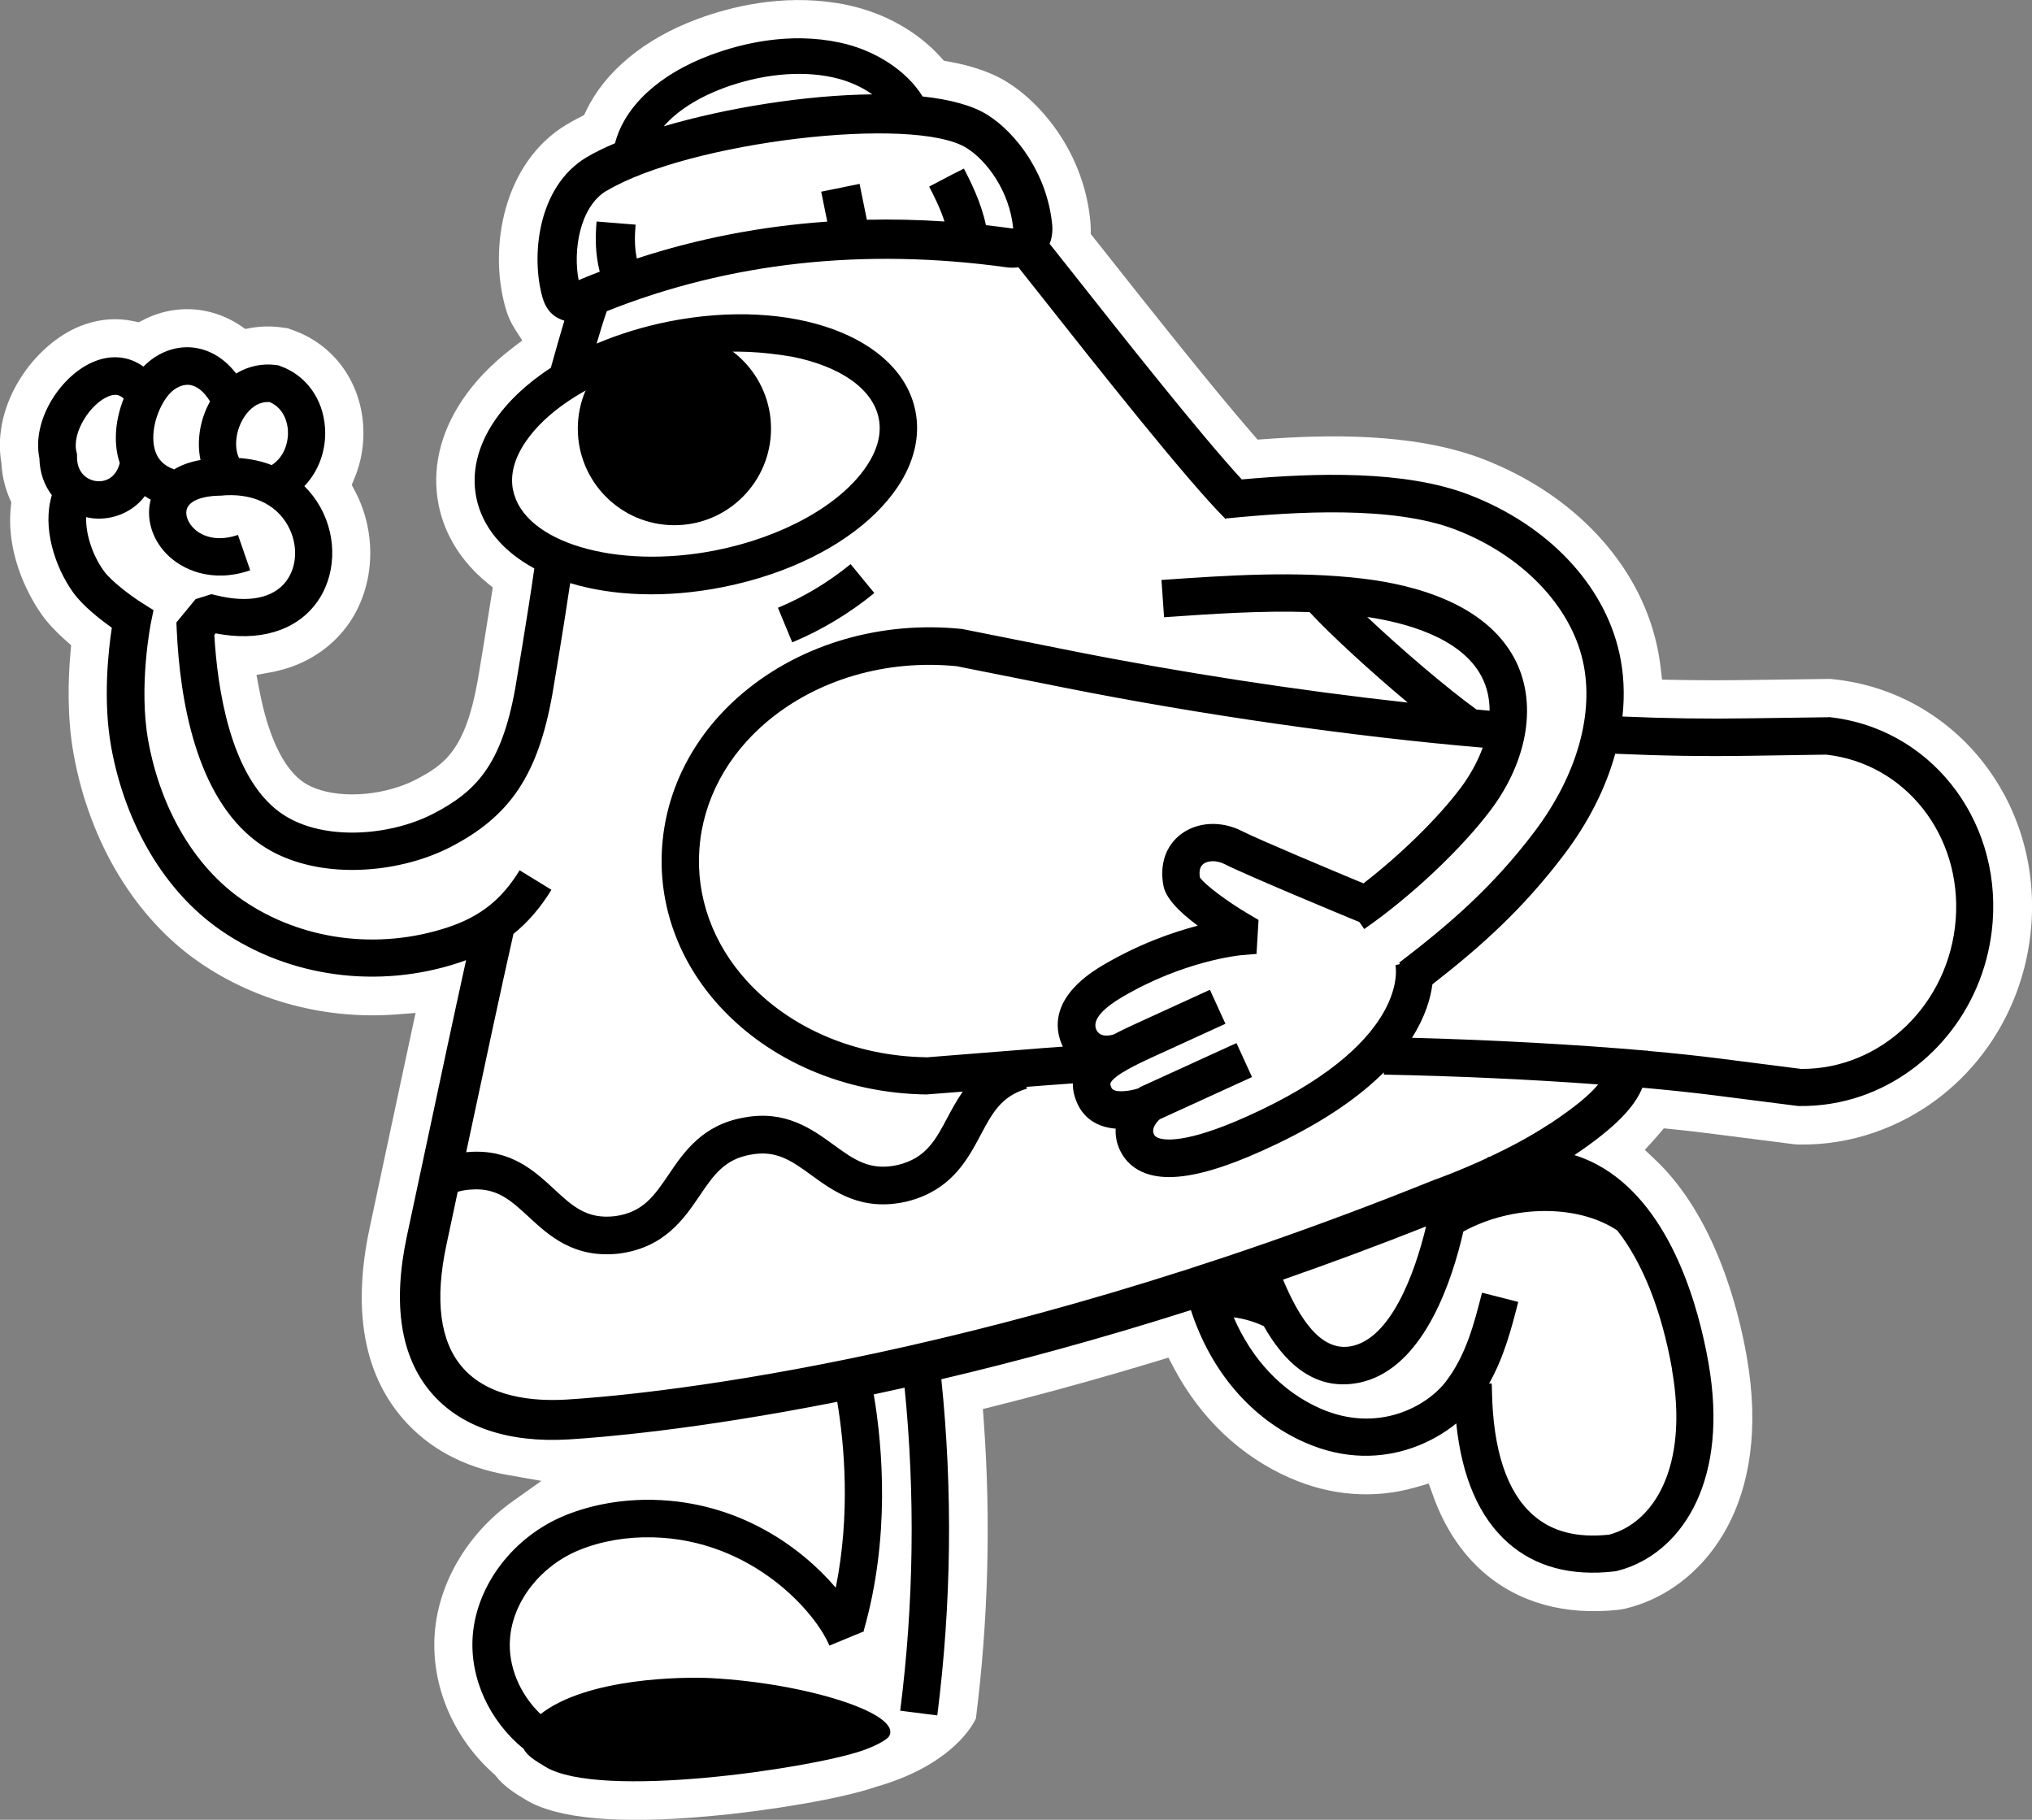
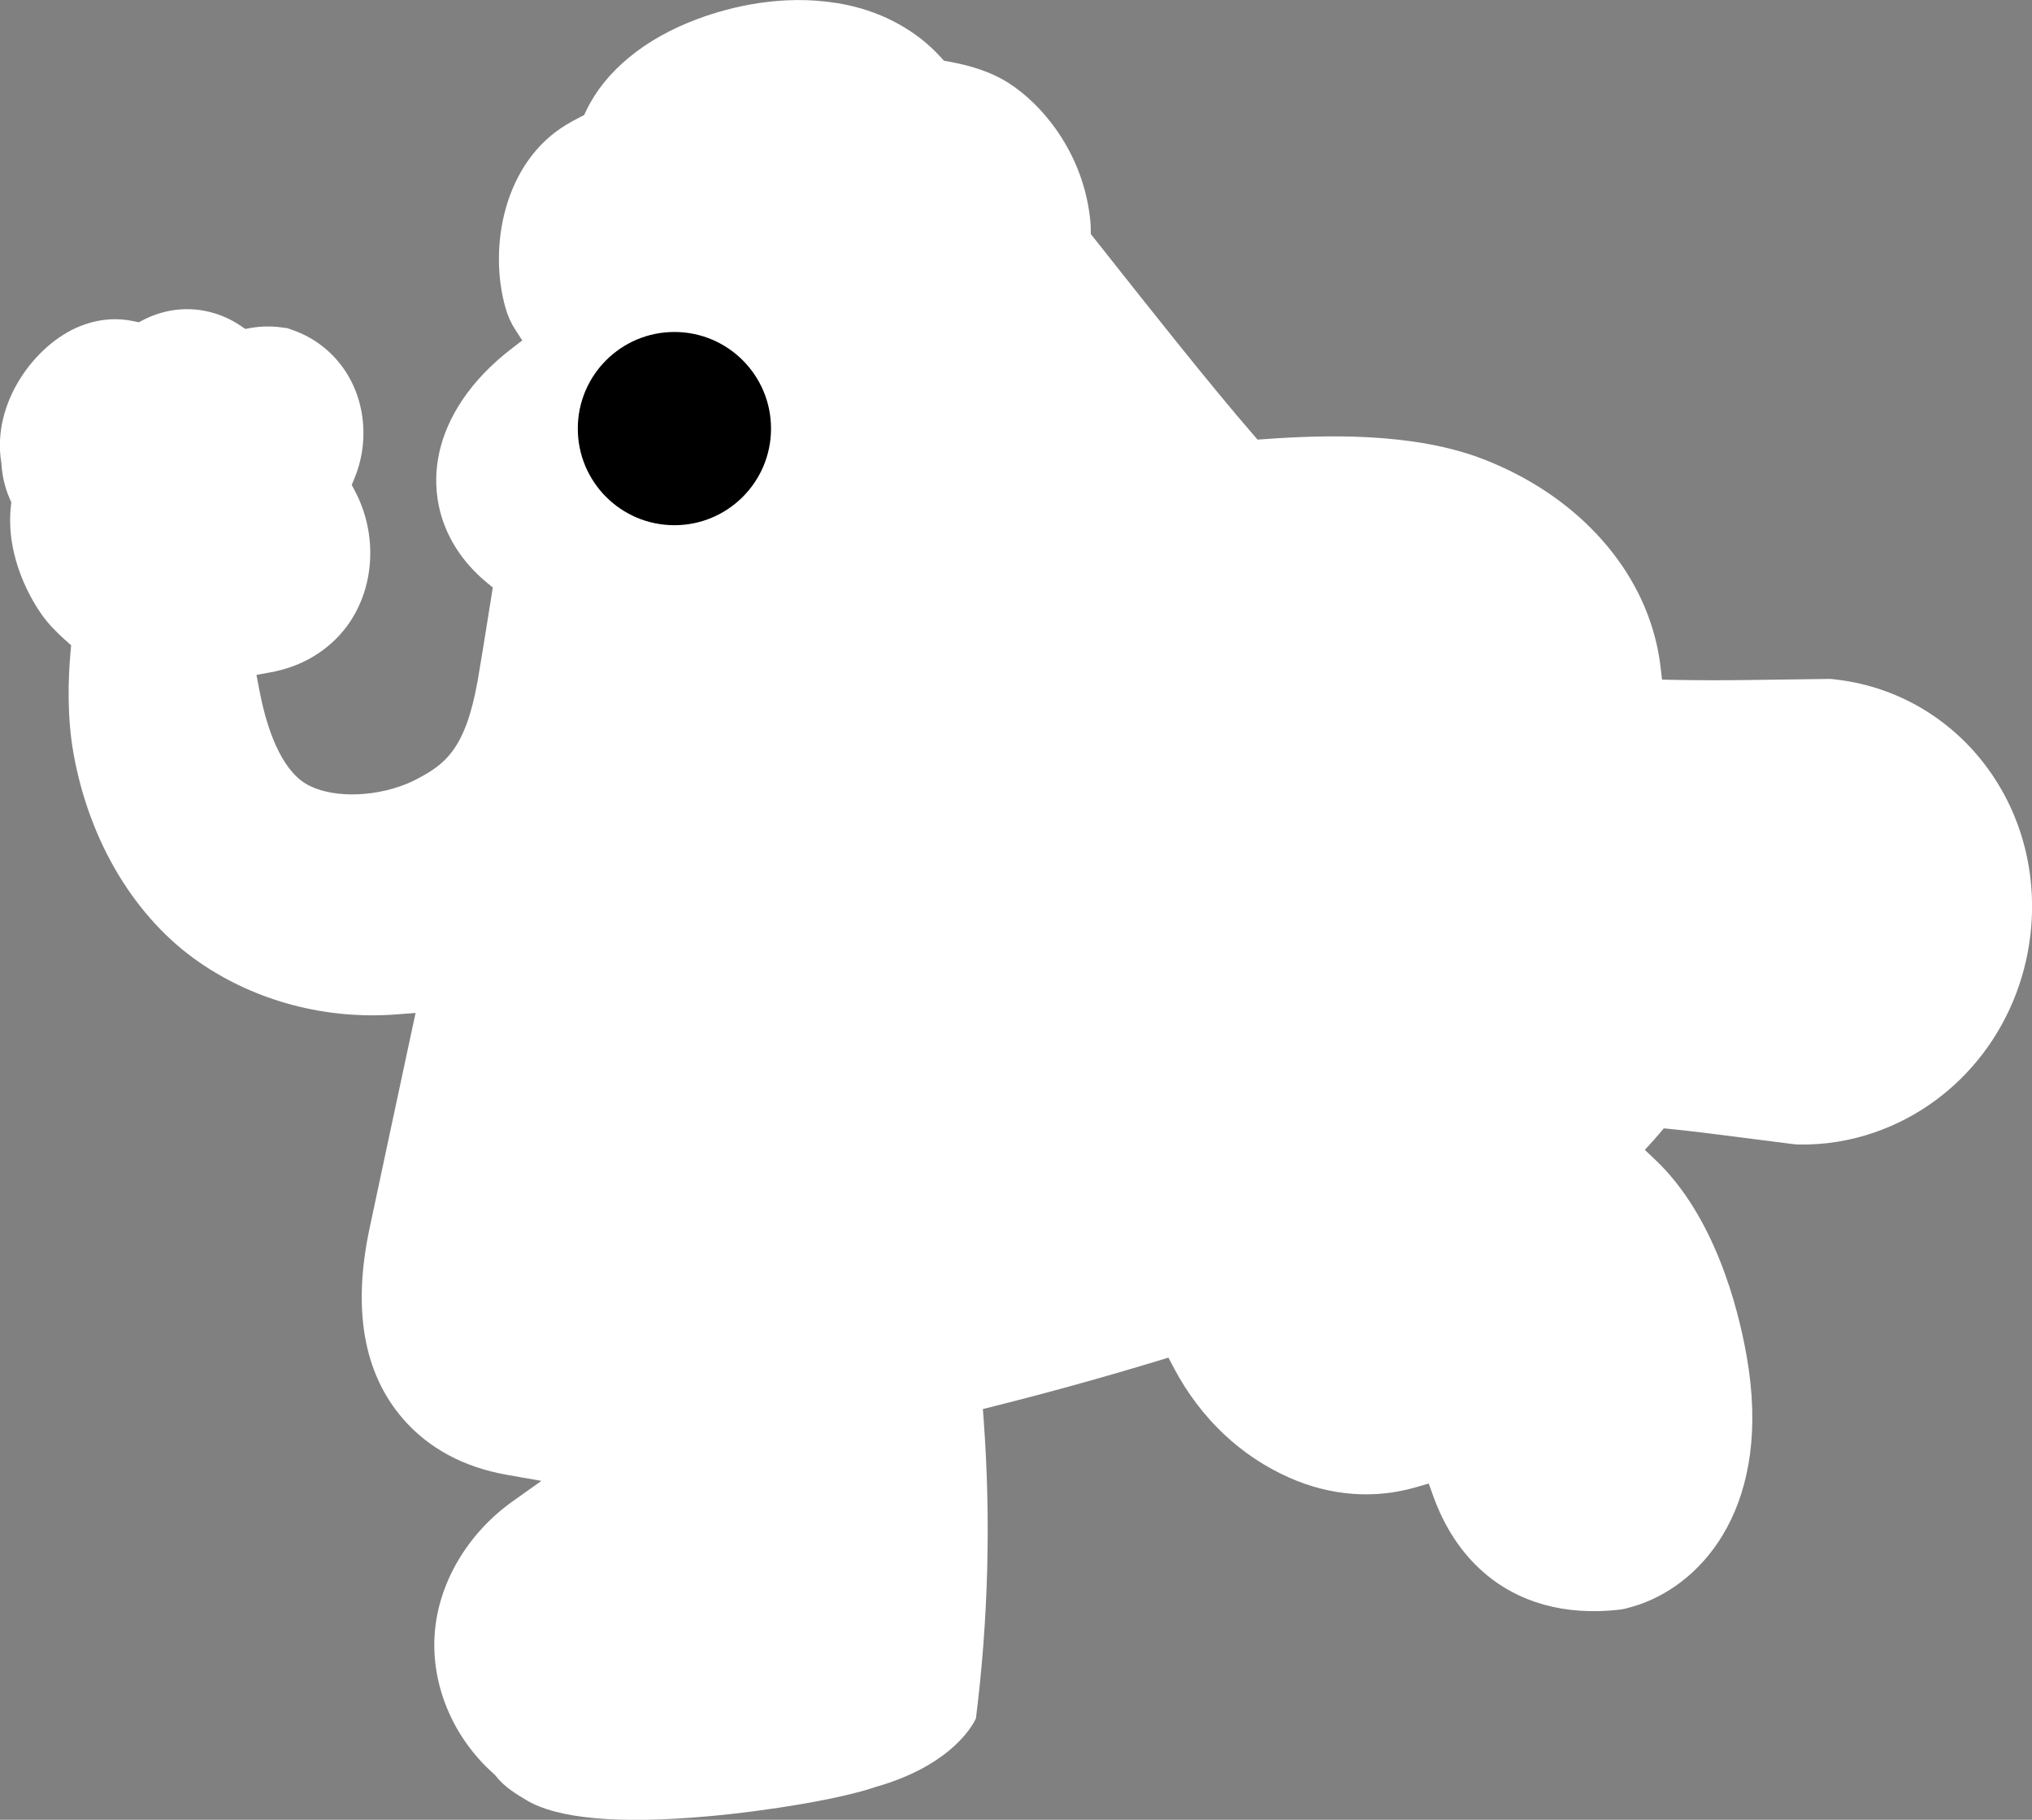
<svg xmlns="http://www.w3.org/2000/svg" id="Layer_2" data-name="Layer 2" viewBox="0 0 315.07 282.14">
  <rect x="0" y="0" width="315.07" height="282.14" fill="#808080" stroke="none" />
  <defs>
    <style> .cls-1, .cls-2 { stroke-width: 0px; } .cls-2 { fill: #fff; } </style>
  </defs>
  <g id="Layer_1-2" data-name="Layer 1">
    <g>
      <g>
        <path class="cls-2" d="m254.11,248.79c-.66.23-1.33.42-2.01.59l-.19.05-.74.13-.19.02c-8.33.93-15.6-1.1-21.02-5.87-3.39-2.98-5.98-6.92-7.71-11.71l-.72-1.99-2.04.59c-6.39,1.84-13.13,1.33-19.49-1.46-7.62-3.35-13.83-9.23-17.96-17l-.87-1.65-1.78.54c-8.4,2.55-16.87,4.89-25.15,6.97l-1.84.46.14,1.9c1.11,15.33.7,30.84-1.22,46.08-.51,1.09-3.47,6.52-13.4,9.94-.69.24-1.41.46-2.14.67l-.11.03-.19.07c-5.07,1.7-15.91,3.58-25.76,4.46-13.84,1.23-23.31.38-28.15-2.54-1.6-.96-3.4-2.05-4.71-3.74l-.13-.16-.16-.14c-6.35-5.64-9.77-13.81-9.16-21.84.6-7.85,5.13-15.49,12.12-20.45l4.42-3.14-5.34-.94c-6.76-1.19-12.21-4.14-16.19-8.76-6.06-7.05-7.78-16.97-5.11-29.49l2.75-12.91c1.35-6.32,2.59-12.17,3.74-17.49l.64-2.96-3.02.23c-10.91.82-21.74-2.04-30.5-8.07-9.9-6.82-17.01-18.56-19.49-32.22-1.06-5.81-.86-11.81-.5-15.81l.1-1.14-.86-.76c-1.54-1.36-2.78-2.7-3.7-3.99-1.34-1.89-5.66-8.71-4.78-16.82l.06-.6-.24-.55c-.74-1.7-1.18-3.53-1.29-5.45v-.12s-.03-.11-.03-.11c-1.47-9.08,5.13-18.22,12.23-21.07.24-.1.51-.2.78-.29,2.47-.85,5.07-1.02,7.52-.48l.79.17.72-.37c.66-.34,1.34-.63,2.01-.86,1.97-.68,4.01-.93,6.05-.75,1.71.15,4.32.7,6.99,2.5l.75.51.89-.16c1.57-.27,3.19-.3,4.8-.07l.88.12.84.3c6.23,2.22,10.4,7.85,10.87,14.69.2,2.84-.27,5.71-1.36,8.31l-.41.99.5.95c3.61,6.81,3.06,15.3-1.37,21.12-2.17,2.85-5.16,4.99-8.65,6.19-.97.33-1.99.6-3.02.79l-2.23.41.42,2.23c.93,4.91,2.82,11.37,6.59,14.21,3.21,2.42,9.61,2.78,15.23.84.85-.29,1.65-.63,2.37-1,4.6-2.36,7.76-4.7,9.66-15.24l.02-.1c.29-1.69,1.28-7.64,2.15-13.22l.2-1.27-.99-.82c-3.93-3.27-6.49-7.41-7.4-11.96-1.09-5.44.17-11.05,3.63-16.23,1.94-2.91,4.53-5.61,7.68-8.03l1.65-1.27-1.13-1.75c-.63-.97-1.13-2.09-1.47-3.31-2.68-9.42-.26-22.58,9.49-28.42.62-.37,1.3-.74,2.02-1.11l.68-.35.33-.69c2.92-6.1,9.02-11.13,17.16-14.17.39-.15.8-.29,1.22-.44,5.3-1.82,13.44-3.6,22.16-1.75,5.68,1.21,10.8,4.07,14.4,8.05l.52.57.76.14c3.77.68,6.76,1.74,9.15,3.24,5.29,3.32,11.81,10.96,12.8,21.56.04.38.05.77.06,1.15v.78s1.74,2.19,1.74,2.19c6.65,8.41,16.69,21.12,23.38,28.83l.74.86,1.13-.08c9.32-.67,22.97-1.08,33.79,3.08,14.03,5.39,24.11,16.12,26.96,28.71.26,1.16.47,2.35.61,3.54l.23,1.96,1.97.04c3.74.07,7.49.08,11.46.02l12.7-.17.34.04c18.76,1.91,32.29,18.67,30.79,38.16-1.14,14.82-10.7,27.43-24.36,32.13-3.75,1.29-7.66,1.92-11.62,1.86h-.18s-.67-.05-.67-.05l-13.01-1.66c-1.81-.23-3.82-.46-5.95-.68l-1.2-.12-.77.92c-.22.26-.44.52-.68.78l-1.49,1.64,1.61,1.52c9.2,8.72,12.83,22.83,14.18,30.46,4.02,22.82-6.48,35.02-16.7,38.53h0Z" />
        <g>
-           <path class="cls-1" d="m135.57,91.95l-3.68-4.49c-3.39,2.78-7.28,5.12-11.27,6.77l2.22,5.36c4.5-1.86,8.9-4.51,12.72-7.64Z" />
-           <path class="cls-1" d="m283.58,111.2l-12.35.17c-6.68.1-12.75.02-19.66-.28.37-3.41.22-6.75-.5-9.92-2.41-10.64-11.12-19.79-23.3-24.47-9.95-3.82-23.68-3.4-35.23-2.37-6.49-7.05-18.74-22.56-26.34-32.18-1.43-1.81-2.56-3.24-3.45-4.35.35-.88.49-1.87.4-2.91h0c-.74-7.91-5.58-14.28-10.04-17.08-2.37-1.49-5.88-2.4-10.05-2.85-2.44-3.95-7.3-7.18-12.85-8.36-7.81-1.67-15.21.13-20.06,1.94-7.92,2.95-13.31,7.93-14.79,13.67-1.68.71-3.18,1.44-4.42,2.18-7.66,4.59-8.61,15.45-6.83,21.7.16.56.65,2.28,2.36,3.2.34.18.69.33,1.04.43-.73,2.39-1.43,4.92-2.1,7.3-3.7,2.42-6.73,5.24-8.81,8.35-2.57,3.84-3.52,7.91-2.75,11.76.93,4.64,4.2,8.4,9,11-1.03,7.22-2.94,18.48-2.96,18.59-2.15,11.96-6.15,16.07-12.79,19.48-6.83,3.51-17.64,4.32-23.89-.39-7.54-5.69-9.5-19.13-9.98-27.36l.2-.25c6.69,1.3,12.31-.34,15.53-4.58,3.13-4.12,3.42-10.15.7-15.01-.68-1.21-1.51-2.29-2.47-3.24,2.24-2.33,3.45-5.63,3.2-9.11-.31-4.45-2.97-8.1-6.94-9.51l-.27-.1-.29-.04c-2.21-.32-4.39.16-6.28,1.3-2.41-3.14-5.2-3.9-6.84-4.04-2.75-.24-5.46.86-7.53,2.97-2.18-1.58-4.89-1.91-7.63-.79-5.03,2.02-9.74,8.94-8.5,15,.05,2.31.79,4.23,1.93,5.72-1.53,5.03.47,11.1,3.26,15.03,1.52,2.14,4.27,4.27,6.04,5.52-.54,3.53-1.41,11.3-.09,18.55,2.21,12.12,8.41,22.47,17.02,28.39,10.59,7.29,24.43,9.15,37.01,4.96.11-.03.21-.07.31-.11.23-.08.46-.17.68-.25-1.82,8.26-3.95,18.23-6.5,30.22l-2.67,12.52c-2.27,10.6-.99,18.8,3.8,24.37,4.53,5.27,11.89,7.76,21.29,7.2,4.78-.29,19.55-1.46,41.63-5.83,1.11,6.68,2.06,17.4-.23,28.82-5.39-6.31-15.02-13.3-28.22-13.62-4.82-.11-9.55.71-13.7,2.39-7.99,3.24-13.77,10.74-14.37,18.67-.5,6.59,2.58,13.21,7.9,17.56.54,1.06,1.83,1.84,3.39,2.78,8.44,5.08,40.73.3,48.96-2.47,1.95-.65,3.98-1.69,4.32-2.3,1.98-3.5-12.84-8.2-27.57-8.99-4.36-.23-19.3-.06-26.48,5.58-3.25-3.13-5.07-7.45-4.74-11.72.44-5.78,4.77-11.3,10.77-13.73,3.41-1.39,7.34-2.06,11.38-1.96,15.45.37,25.27,11.68,27.37,16.79l5.22-2.16.06.02s0-.03.01-.05l.07-.03s-.02-.05-.04-.08c4.13-14.4,2.94-28.45,1.56-36.65,1.56-.33,3.15-.68,4.78-1.04,1.66,16.63,1.44,33.44-.68,50.08l5.75.73c2.2-17.31,2.41-34.82.63-52.12,11.57-2.72,24.55-6.22,38.69-10.72,3.1,9.52,9.38,16.88,17.71,20.54,6.16,2.71,11.89,2.45,16.56.84,2.69-.93,5.02-2.3,6.88-3.81.86,8.35,3.56,14.58,8.05,18.53,4.19,3.69,9.72,5.18,16.43,4.42l.36-.06c.5-.12.99-.27,1.48-.43,8.86-3.05,15.98-13.78,12.78-31.88-1.49-8.46-5.59-23.63-16.25-30.13-1.45-.88-2.96-1.56-4.53-2.05,6.51-4.38,9.35-7.53,10.54-10.45,4.07.36,7.83.76,11.15,1.18l12.85,1.64.33.02c3.35.04,6.58-.5,9.61-1.54,11.06-3.81,19.39-14.26,20.37-26.97,1.25-16.25-9.94-30.22-25.46-31.8ZM112.08,13.69c5.88-2.18,11.9-2.8,16.99-1.71,2.48.53,4.56,1.5,6.17,2.65-10.4.11-22.71,2.12-32.32,4.95,2.03-2.33,5.2-4.4,9.16-5.88Zm-18.02,15.9c12.7-7.61,47.65-11.77,55.82-6.64,3.1,1.94,6.67,6.67,7.22,12.47-.06,0-.11.01-.16,0-1.36-.19-2.72-.36-4.07-.51-.76-3.65-2.5-7-3.41-8.77l-1.81.91-3.58,1.88c.61,1.18,1.67,3.22,2.38,5.41-4.06-.27-8.07-.36-12.04-.27l-1.13-5.56-5.95,1.21.94,4.64c-10.2.71-20.06,2.62-29.53,5.72-.39-1.87-.32-3.6-.19-5.25l-6.05-.49c-.19,2.41-.23,4.98.49,7.78-1.1.42-2.19.86-3.27,1.31-.87-4.43.08-11.32,4.34-13.87Zm-14.51,46.41c-.47-2.34.16-4.83,1.88-7.4,3.12-4.67,9.24-8.73,16.71-11.28,8.02-2.61,15.07-3.67,24.76-2,7.2,1.45,12.41,4.85,13.35,9.54.47,2.34-.16,4.83-1.88,7.4-4.02,6.01-13.01,11.02-23.47,13.08-15.37,3.02-29.72-1.26-31.34-9.35Zm-37.73-13.66c2.4,1.03,2.77,3.56,2.82,4.34.12,1.74-.49,4.12-2.51,5.43-1.56-.61-3.27-.97-5.07-1.1-.84-1.75-.48-4.49.9-6.5.74-1.08,2-2.3,3.86-2.17Zm-12.52-2.67c1.18.1,2.31,1.01,3.27,2.57-1.58,2.82-2.1,6.17-1.48,9.08-1.72.3-3.07.83-4.12,1.47v-.03c-1.51-.53-2.48-1.48-2.92-2.9-.74-2.34.02-5.82,1.8-8.28.92-1.28,2.25-2.01,3.46-1.91Zm-17.36,11.1v-.36s-.08-.35-.08-.35c-.75-3.04,2.2-7.5,4.94-8.6.86-.35,1.62-.4,2.38.34-1.19,2.99-1.69,6.58-.67,9.81.02.06.05.11.06.17-.57,2.27-2.18,2.95-3.55,2.82-1.44-.14-3.11-1.23-3.08-3.83Zm73.57,67.19l-4.94-3.03c-2.77,4.52-6.06,7.15-11.09,8.83-10.86,3.61-22.78,2.03-31.89-4.24-7.35-5.06-12.67-14.04-14.6-24.65-1.54-8.45.39-18.2.41-18.3l.4-1.97-1.7-1.07c-1.7-1.07-4.85-3.39-6.03-5.05-1.8-2.53-2.8-5.76-2.71-8.3.37.08.74.15,1.11.19,1.25.12,2.57-.02,3.84-.46,1.56-.54,3.03-1.51,4.15-2.99.29.2.59.38.91.55-.74,2.76.1,5.91,2.32,8.27,2.46,2.63,7.19,4.71,13.08,2.69h.03s-1.9-5.49-1.9-5.49h-.02c-2.78.96-5.38.52-6.97-1.16-.89-.95-1.25-2.16-.89-3,.48-1.15,2.34-1.88,4.96-1.93h.22c4.72-.48,8.52,1.21,10.42,4.61,1.61,2.87,1.5,6.36-.26,8.67-1.99,2.62-5.83,3.39-10.79,2.18l-.78-.19-2.46.77-2.98,3.62.05,1.11c.5,11.11,3.05,25.82,12.34,32.83,7.17,5.41,18.01,5.36,26.19,2.54,1.36-.47,2.65-1.01,3.84-1.62,9.32-4.79,13.62-11.19,15.86-23.64.09-.5,1.72-10.14,2.78-17.32,6.6,2,14.86,2.36,23.61.63,2.68-.53,5.26-1.22,7.72-2.07,8.62-2.96,15.62-7.76,19.45-13.48,2.57-3.84,3.52-7.91,2.75-11.76-2.31-11.55-19.07-17.65-38.15-13.9-4.01.79-7.81,1.97-11.28,3.44.52-1.77,1.04-3.48,1.57-5.02,19.01-7.57,39.85-9.87,62.04-6.8.59.08,1.19.07,1.78-.01,1.03,1.29,2.27,2.87,3.55,4.48,8.45,10.7,22.6,28.6,28.6,34.57l.22-.22v.1c10.55-1.04,25.68-2,35.43,1.75,10.21,3.92,17.77,11.72,19.72,20.34,1.84,8.11-.9,17.77-7.51,26.51-6.37,8.42-12.99,14.2-20.97,20.29l.15.2-.72.19c.03.11,2.36,11.36-20.96,22.49-10.74,5.13-14.6,4.72-15.76,4.31-.5-.18-.64-.4-.73-.59-.45-.94.49-1.95.91-2.33l14.3-6.54-2.41-5.27-14.95,6.83-.25.19s-.03.02-.04.03v-.02c-1.24.42-3.73.78-4.13-.08-.11-.23-.23-.55-.17-.72.46-1.27,4.8-3.25,6.22-3.91l11.61-5.31-2.41-5.27-11.6,5.31c-1.13.52-2.24,1.04-3.28,1.6-.57.18-2.16.56-2.74-.74-.77-1.73,1.7-3.66,3.9-4.97,9.59-5.7,18.37-6.54,18.45-6.55l2.5-.21.31-5.27-1.53-.9c-3.37-1.98-6.89-4.64-7.56-5.69-.16-1,.02-1.71.55-2.1.62-.47,1.92-.65,3.31.05,3.44,1.75,18.66,8.06,20.87,8.97l.75,1.08c7.2-4.99,15.09-12.42,19.64-18.49,5.85-7.82,7.23-16.83,3.61-23.54-4.54-8.39-15.28-11.32-23.49-12.3-10.35-1.23-20.95-.5-31.2.21l.4,5.78c7.45-.52,15.09-1.05,22.56-.8,3.39,3.66,9.58,9.31,15.22,14.03-16.88-1.85-35.26-4.67-52.14-8.03l-16.8-3.35-.27-.04c-12.46-1.27-24.77,2.32-33.77,9.85-7.44,6.22-11.91,14.63-12.61,23.68-.7,9.06,2.46,17.93,8.89,24.96,7.8,8.53,19.48,13.52,32.06,13.69l5.65-.44c-.94,1.34-1.68,2.72-2.36,4-1.87,3.52-3.34,6.3-7.67,7.36-4.34,1-6.84-.82-10-3.12-3.33-2.42-7.48-5.44-13.89-4.22-6.44,1.11-9.34,5.38-11.67,8.82-2.23,3.29-3.99,5.89-8.35,6.47-4.35.51-6.6-1.57-9.43-4.2-3.01-2.79-6.75-6.25-13.23-5.75-.14,0-.27.03-.4.04,2.97-13.92,5.34-25.04,7.33-33.85,2.28-1.84,4.22-4.11,5.91-6.87Zm58.05,25.96c-10.93-.18-21.03-4.47-27.72-11.8-5.34-5.84-7.96-13.16-7.39-20.61.57-7.48,4.32-14.47,10.55-19.68,7.78-6.51,18.46-9.62,29.33-8.54l16.67,3.32c21.22,4.23,44.81,7.6,64.9,9.31-.82,2.26-2.04,4.38-3.37,6.17-3.55,4.75-9.35,10.41-15.12,14.87-4.54-1.89-16.1-6.72-18.86-8.12-3.19-1.62-6.89-1.43-9.43.49-2.37,1.79-3.36,4.71-2.72,8.02.34,1.75,2.12,3.81,5.32,6.17-3.87,1.01-9.19,2.85-14.8,6.18-8.05,4.78-7.37,9.76-6.25,12.3.04.1.09.18.14.27-.95.07-1.92.13-2.86.21l-18.38,1.46Zm87.41-53.73c-.67-.06-1.35-.12-2.03-.18-4.61-3.34-11.66-9.35-16.95-14.35,5.73.84,14.41,3.09,17.67,9.11.92,1.71,1.31,3.55,1.31,5.41Zm28.27,102.12c2.69,15.27-2.94,23.86-9.75,25.63-5,.52-8.85-.47-11.77-3.04-4.09-3.59-6.23-10.1-6.39-19.34,0-.54-.01-.81-.05-1.08l-.4.05c2.36-4.2,3.5-8.65,4.53-12.68l-5.62-1.43c-1.21,4.76-2.46,9.68-5.62,13.8-2.93,3.82-10.53,8.08-19.44,4.16-5.94-2.61-10.63-7.61-13.44-14.14,1.62.22,3.21.68,4.67,1.37,2.96,5.23,7.54,10.11,14.55,8.81.61-.11,1.19-.27,1.76-.46,8.77-3.01,12.89-15.44,14.63-23.02,7.61-4.17,17.73-4.26,23.86-.17,3.9,4.94,6.89,12.41,8.5,21.53Zm-60.3-13.91c7.15-2.49,14.56-5.24,22.18-8.25-1.78,7.43-5.52,17.45-11.67,18.58-4.74.88-8.06-4.51-10.51-10.33Zm41.33-24.16c-2.95,1.96-6.26,3.69-9.21,5.08-.14.04-.29.08-.43.12l.02.07c-4.56,2.12-8.19,3.4-8.25,3.42l-.14.05c-71.92,29.01-124.59,33.42-134.41,34.01-5.15.31-12.13-.31-16.19-5.04-3.45-4.01-4.27-10.41-2.43-19l1.74-8.17c.65-.19,1.33-.31,2.1-.35,3.99-.31,6.15,1.69,8.89,4.22,3.14,2.9,7.04,6.52,14.09,5.7,6.97-.93,10-5.38,12.43-8.96,2.15-3.17,3.84-5.66,7.91-6.37,4-.76,6.4.99,9.44,3.2,3.47,2.52,7.79,5.67,14.75,4.07.53-.13,1.03-.28,1.51-.44,5.76-1.98,8.06-6.31,9.94-9.84,1.8-3.39,3.21-6.07,7.2-7.22l-.08-.28,3.24-.25c1.31-.1,2.64-.19,3.96-.29-.02,1.05.23,2.12.74,3.22,1.24,2.61,3.55,3.61,5.9,3.8-.06,1.06.12,2.2.68,3.38.8,1.68,2.19,2.92,4.03,3.57,2.88,1.02,6.82.65,12.14-1.17,2.4-.82,5.08-1.95,8.06-3.37,7.73-3.69,13.04-7.52,16.67-11.14v.35c11.3.22,22.93.76,33.23,1.52-1.24,1.54-3.49,3.45-7.52,6.13Zm62.97-31.67c-1,13.09-11.51,23.23-23.96,23.16l-12.68-1.62c-3.31-.42-7.05-.82-11.1-1.18,0-.01,0-.03,0-.04h-.31c-10.73-.94-23.58-1.65-36.26-1.99,2.05-3.23,2.89-6.1,3.17-8.29,7.63-5.93,14.12-11.78,20.43-20.13,3.79-5,6.46-10.33,7.92-15.62,7.38.33,13.78.43,20.86.32l11.83-.18c12.28,1.34,21.1,12.53,20.1,25.57Z" />
-         </g>
+           </g>
      </g>
      <circle class="cls-1" cx="104.57" cy="66.45" r="14.98" />
    </g>
  </g>
</svg>